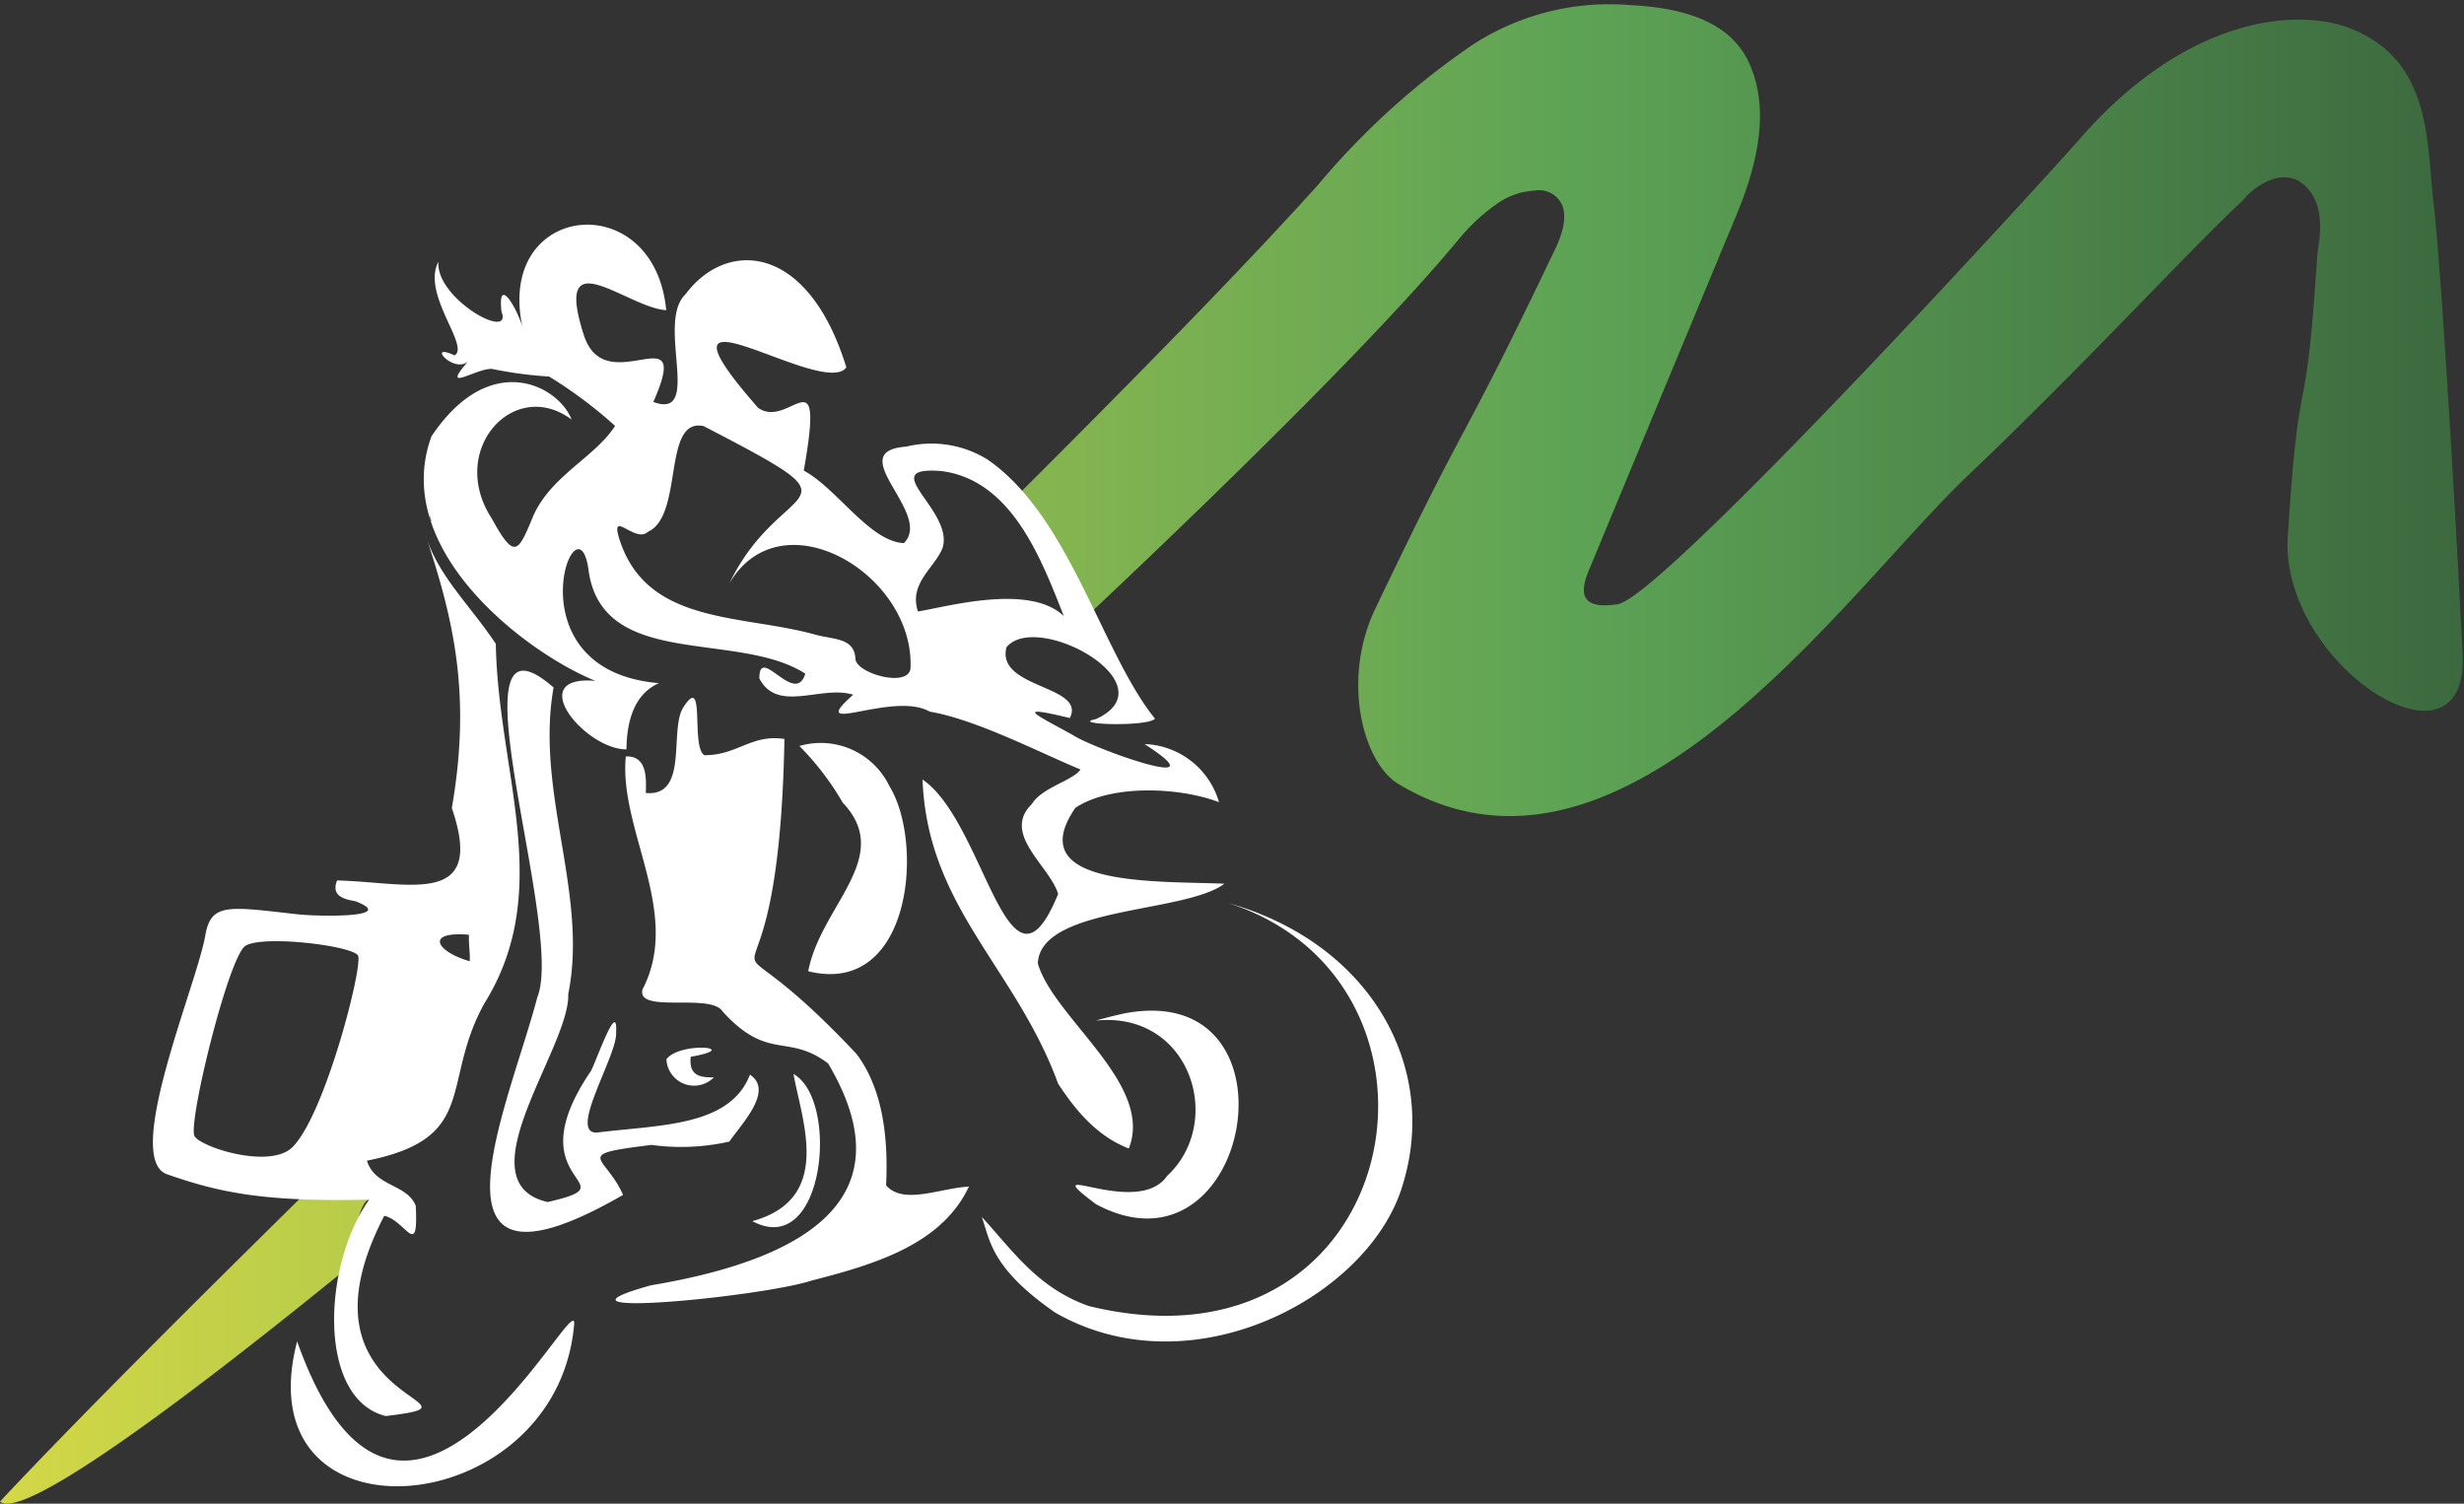
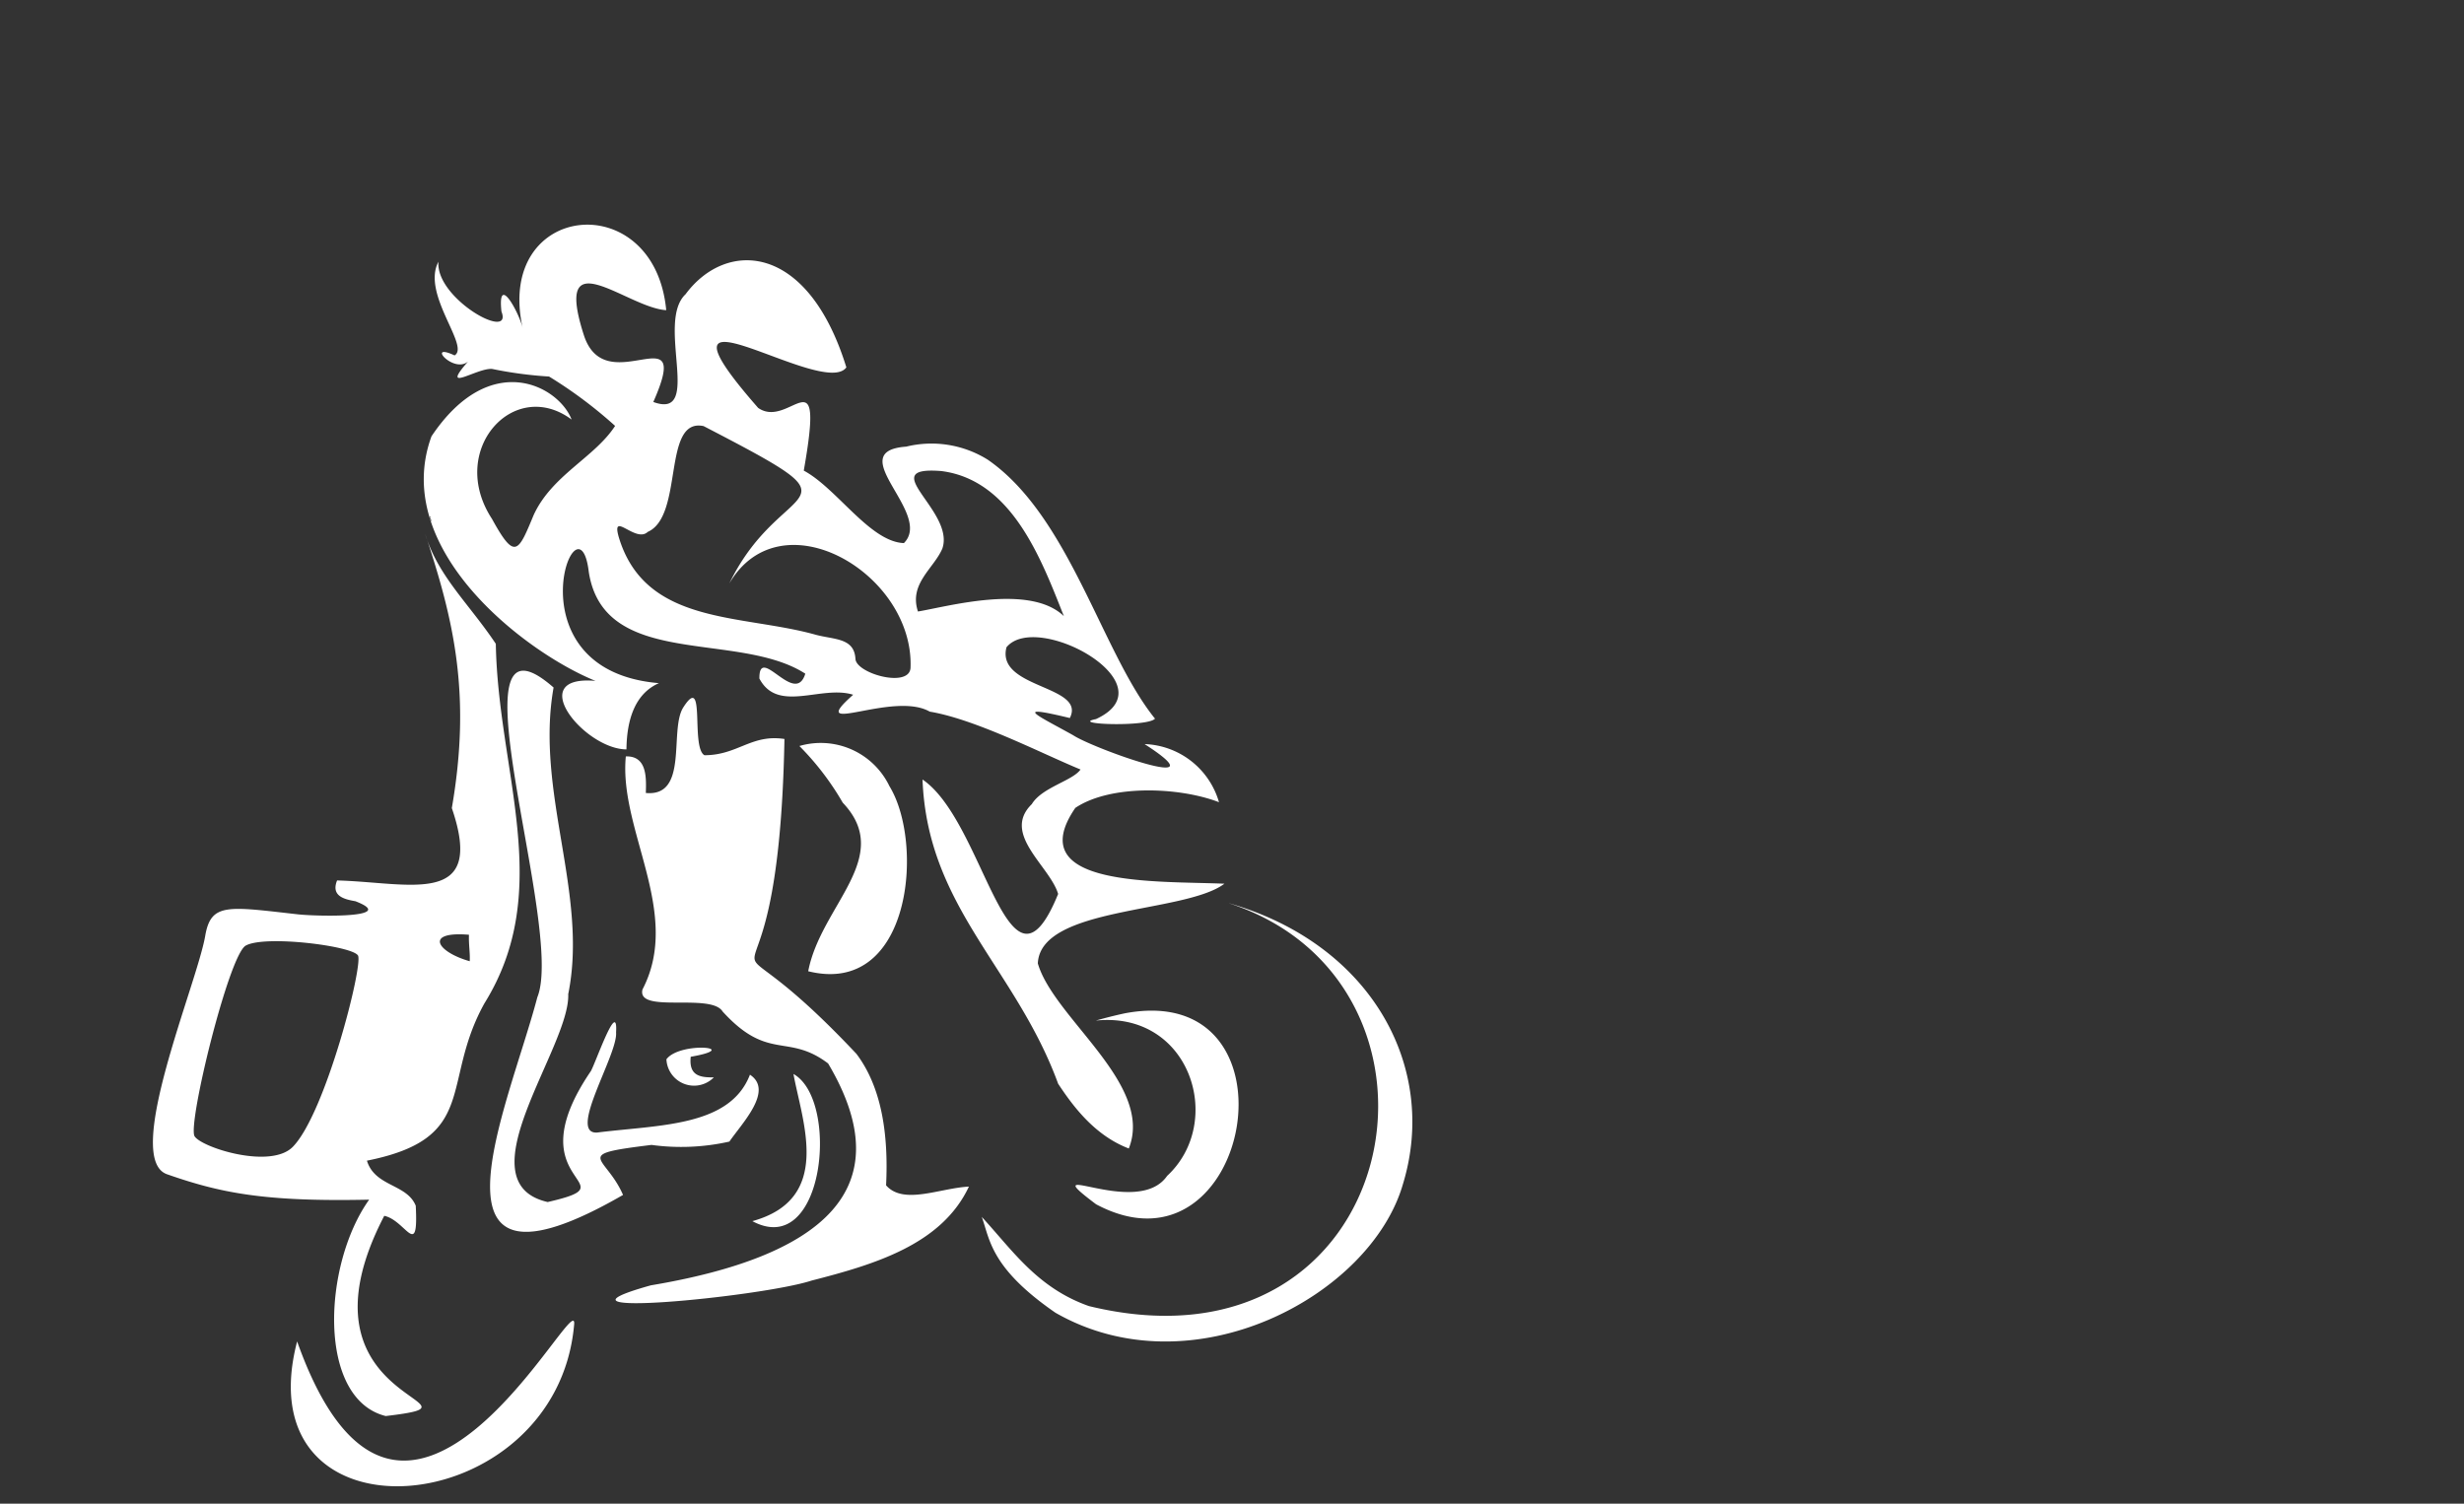
<svg xmlns="http://www.w3.org/2000/svg" width="195" height="119" viewBox="0 0 195 119" fill="none">
  <rect x="0" y="0" width="195" height="119" fill="#333333" stroke="none" />
-   <path d="M27.593 100.262c-14.835 12.077-25.951 20-27.593 18.571 6.222-6.639 15.695-16.078 26.529-26.725 1.081.74 3.643 2.587 2.664 2.834-.715.179-1.268 3-1.609 5.319l.009.001ZM192.6 16.18c-.57-4.962-.145-11.354-6.528-13.907-4.17-1.668-12.911-1.064-21.423 8.656-3.149 3.592-33.091 36.334-36.624 36.887-3.533.553-2.749-1.575-2.2-2.877 6.341-15.286 5.3-12.758 11.643-28.036 2.094-5.056 2.307-8.894.987-11.848-1.32-2.954-4.434-4.4-9.422-4.647a19.835 19.835 0 0 0-12.384 3.064 59.885 59.885 0 0 0-12.319 11.134c-5.762 6.4-14.341 15.167-24.231 25.014a84.24 84.24 0 0 1 5.8 9.26c13.09-12.324 24.07-23.321 29.551-29.951a15.012 15.012 0 0 1 2.962-2.758 5.667 5.667 0 0 1 3.064-1.089 1.985 1.985 0 0 1 2.162 1.175c.323.826.145 1.983-.579 3.49-7.975 16.682-6.247 11.745-14.222 28.436-2.69 5.617-.97 12.188 1.838 13.865 17.746 10.647 35.262-15.073 45-24.35 9.738-9.277 17.635-17.967 21.823-21.831.417-.613 2.919-2.919 4.843-1.234s1.106 4.681 1.038 5.668c-.936 14.631-1.379 7.371-2.315 22-.792 10.282 14.273 19.831 13.831 9.5-.732-14.273-1.728-30.649-2.289-35.611l-.006-.01Z" fill="url(#a)" />
  <path fill-rule="evenodd" clip-rule="evenodd" d="M52.714 24.547c-3.115-.2-8.988-5.737-6.511 1.966 1.728 5.371 8.7-1.941 5.5 5.3 3.958 1.455.17-6.3 2.553-8.528 3.183-4.3 9.652-4.162 12.724 5.788-1.83 2.562-16.707-7.89-6.979 3.209 2.511 1.745 5.294-4.553 3.609 4.962 2.621 1.4 5.234 5.634 7.924 5.737 2.358-2.349-4.962-7.269.187-7.635a8.407 8.407 0 0 1 6.443 1.03c6.5 4.485 9.03 15.295 13.243 20.5-.579.672-6.852.46-4.673.034 5.941-2.741-4.673-8.613-7.081-5.685-.851 3.285 6.332 3 5.013 5.6-4.656-1.123-2.562-.213.264 1.362 1.575 1.047 11.95 4.758 5.651.7a6.369 6.369 0 0 1 5.89 4.6c-3.166-1.217-8.6-1.413-11.371.451-4.324 6.3 6.443 5.771 11.8 6-3.132 2.366-14.563 1.77-14.767 6.307 1.26 4.341 9.218 9.558 7.2 14.648-2.69-1.03-4.392-3.311-5.592-5.124-3.353-9.175-10.35-13.967-10.733-24.078 4.971 3.379 6.792 18.725 10.733 9.056-.664-2.213-4.5-4.749-2.085-7.107.8-1.328 3.234-1.847 3.856-2.741-3.124-1.285-8.273-3.966-11.933-4.579-2.911-1.677-9.958 2.111-6.06-1.336-2.519-.792-5.966 1.489-7.422-1.285-.034-2.766 2.826 2.255 3.634-.383-5.328-3.43-15.924-.323-17.133-8.035-.8-6.843-6.52 7.771 5.549 8.784-1.864.817-2.545 2.834-2.57 5.243-3.328-.017-8.137-5.924-2.451-5.422-5.515-2.23-16.256-10.4-12.98-19.354 4.656-6.954 10.077-3.975 11.09-1.328-4.57-3.4-9.856 2.434-6.3 7.864 1.821 3.319 2.077 2.63 3.3-.315 1.455-3.158 4.817-4.545 6.443-7.047a35.296 35.296 0 0 0-5.226-3.907 31.715 31.715 0 0 1-4.5-.6c-1.2-.111-4.187 2.009-1.915-.587-1.149.979-3.353-1.558-1.064-.485 1.243-.723-2.638-4.851-1.277-7.413-.238 2.919 5.924 6.341 4.988 3.941-.332-3.124 1.421.153 1.677 1.3-2.2-9.975 10.426-11.26 11.362-1.413l-.01.005Zm2.97 9.175c13.363 6.928 6.239 3.779 2.034 12.452 4.077-6.971 14.631-.792 14.341 6.673-.085 1.626-4.247.477-4.358-.681-.085-1.7-1.66-1.532-3.149-1.932-5.873-1.651-13.49-.723-15.584-7.728-.613-2.145 1.336.5 2.29-.409 2.885-1.268 1.123-9.073 4.426-8.375Zm16.963 14.673c-.732-2.213 1.26-3.4 1.932-4.988 1.013-2.979-5.43-6.554-.085-6.128 5.609.706 7.941 7.047 9.7 11.482-2.7-2.6-9.218-.749-11.55-.366h.003Zm-38.633-7.558c.051.077.026 0 .043.136-.08.017-.043-.076-.043-.136Zm.043.136c.051.077.017 0.0.043.136-.08.018-.046-.076-.046-.131l.003-.005Zm.034.128c.051.077.017 0 .043.136-.08.017-.046-.076-.046-.136h.003Zm-3.685 55.127c-7.822 15.056 9.422 14.733.119 15.839-5.43-1.353-5-11.95-1.311-17.125-8.281.179-11.754-.528-15.993-2.009-3.532-1.234 2.366-15.048 3.021-18.878.451-2.63 1.8-2.315 7.328-1.694 1.532.17 8.035.306 4.553-1.038-.885-.153-1.941-.409-1.447-1.643 5.745.145 11.788 2.179 9.081-5.728 1.575-9.081.111-15.014-2.111-21.7 1.021 3.362 3.473 5.524 5.592 8.7.179 10.213 4.681 19.465-.9 28.453-3.507 6.307-.366 10.673-9.3 12.452.638 2.077 3.158 1.821 3.864 3.566.221 4.3-.775 1.175-2.485.8l-.011.005Zm13.405-41.824c-1.472 8.273 2.766 16.341 1.158 24.274.162 4.2-8.426 14.895-1.626 16.452 6.886-1.583-2.783-1.26 3.421-10.367.392-.7 2.153-5.8 1.992-3.056.145 1.762-3.864 8.06-1.5 7.924 4.911-.621 10.5-.443 12.094-4.579 1.906 1.26-.63 3.839-1.626 5.294a17.367 17.367 0 0 1-6.162.264c-6.392.783-3.626.792-2.255 3.958-16.724 9.643-9.064-6.954-6.783-15.644 2.23-5.481-7.286-32.011 1.277-24.521l.01.001Zm18.27 4.074c-.5 26.751-7.677 10.724 5.694 24.921 2.026 2.681 2.545 6.451 2.349 10.409 1.379 1.575 4.239.221 6.554.1-2.153 4.6-7.507 6.171-12.452 7.439-3.966 1.3-22.436 3.081-12.716.375 13.4-2.247 19.993-7.507 14.026-17.559-3.209-2.426-4.724-.136-8.349-4.111-.919-1.5-6.826.2-6.341-1.745 3.158-6.06-1.889-12.622-1.319-18.444 1.668-.051 1.626 1.651 1.583 2.894 3.4.323 1.847-4.936 2.945-6.741 1.83-2.894.579 3.132 1.694 3.753 2.638 0 3.7-1.685 6.332-1.285v-.006Zm1.881 18.384c1-5.217 6.826-9.022 2.732-13.337a21.834 21.834 0 0 0-3.43-4.485 6.029 6.029 0 0 1 7.124 3.175c2.783 4.522 1.736 16.676-6.426 14.65v-.003Zm-26.848-2.884c-.034.758.1 1.447.06 2.094-2.618-.739-3.614-2.394-.06-2.094Zm-8.784 1.634c.426.758-2.57 12.511-5.158 15.15-1.753 1.787-7.192.068-7.771-.834-.579-.902 2.7-14.324 4.043-15.09 1.5-.851 8.452.017 8.886.783v-.009Zm68.941-4.128c11.32 3.26 16.554 13.031 13.763 22.206-2.536 8.86-16.648 16.418-27.508 10.2-5.166-3.566-5.183-5.822-5.83-7.583 2.417 2.613 4.375 5.609 8.477 7.056 24.929 6.068 30.819-25.457 11.1-31.874l-.002-.005Zm-42.607 12.145c-.162 1.5.723 1.651 1.83 1.634a2.19 2.19 0 0 1-3.753-1.43c1.064-1.438 6.145-.936 1.924-.2l-.001-.004Zm34.377-3.439c14.307-2.673 10 21.678-2.3 15.116-5.107-3.847 3.251 1.2 5.626-2.247 4.6-4.256 1.847-13.056-5.643-12.29.749-.213 1.592-.426 2.315-.579h.002Zm-26.24 4.809c3.677 2.077 2.451 14.707-3.26 11.643 6.404-1.764 3.927-7.904 3.255-11.64l.005-.003Zm-39.287 21.162c8.349 23.491 22.214-4.715 21.925-1.353-1.368 15.779-26.225 17.856-21.925 1.353Z" fill="#FFF" />
  <defs>
    <linearGradient id="a" x1="0" y1="59.668" x2="194.905" y2="59.668" gradientUnits="userSpaceOnUse">
      <stop stop-color="#D3D846" />
      <stop offset=".64" stop-color="#5DA355" />
      <stop offset="1" stop-color="#3C693F" />
    </linearGradient>
  </defs>
</svg>